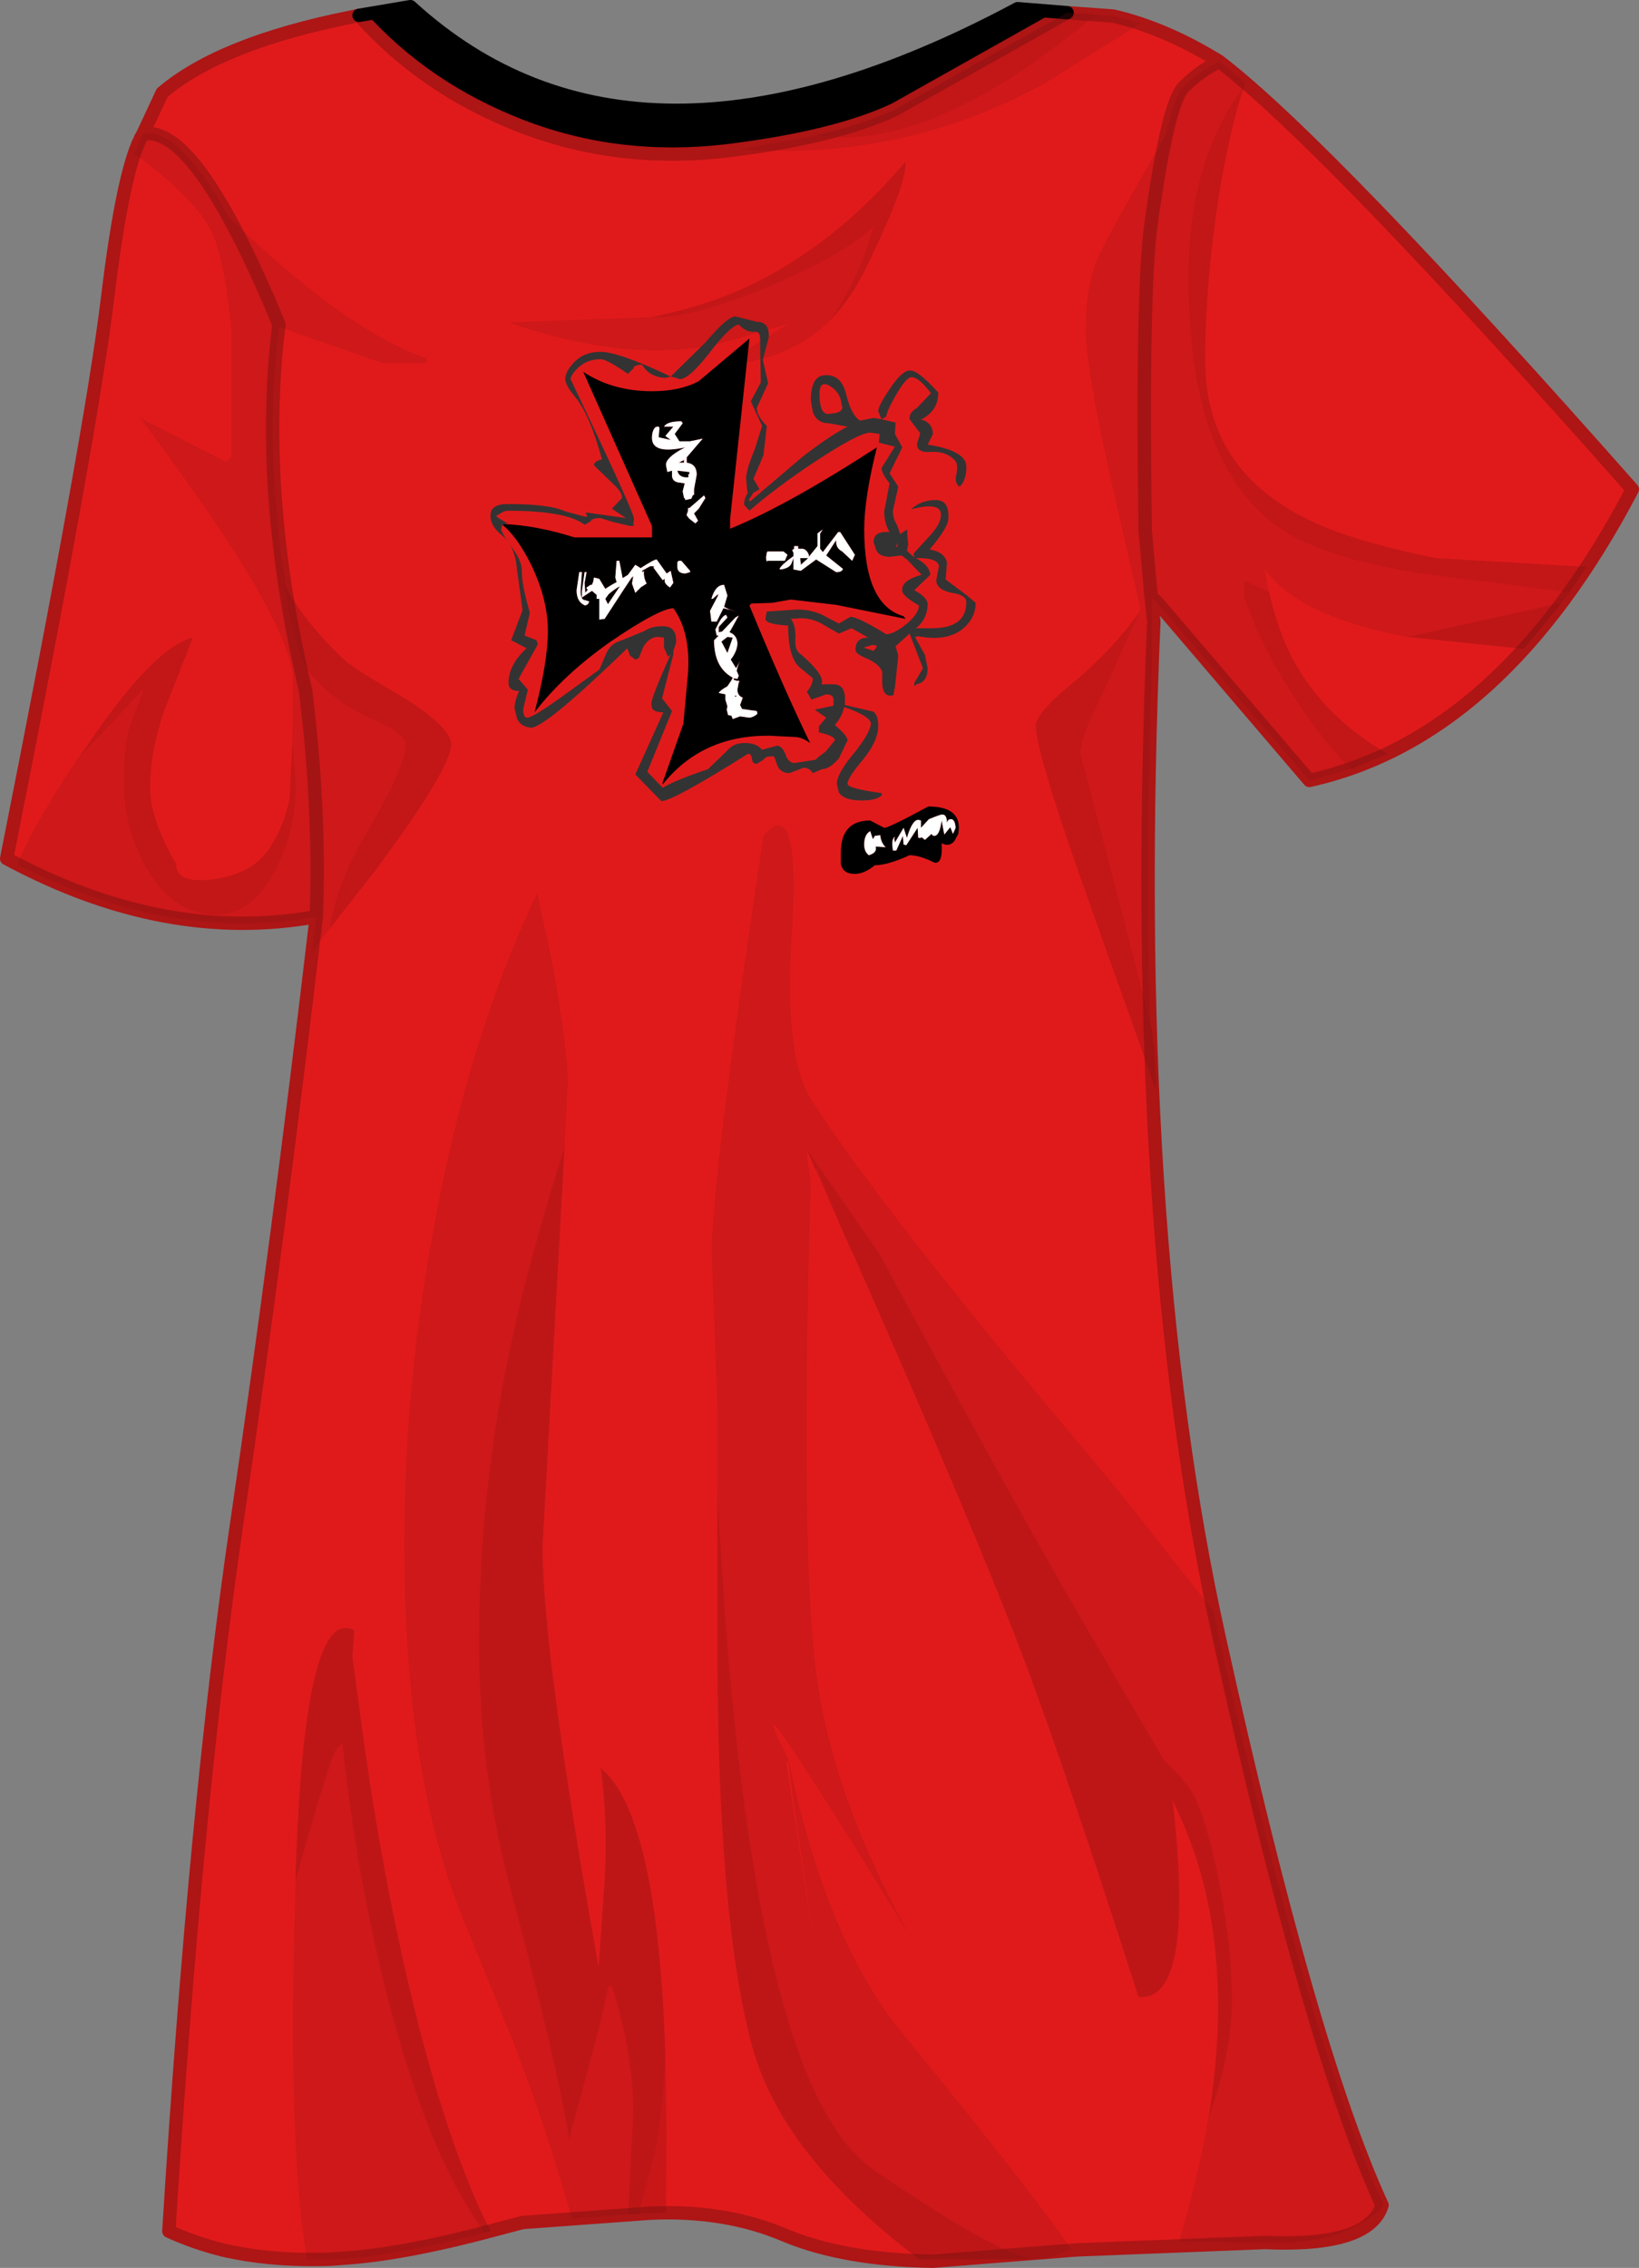
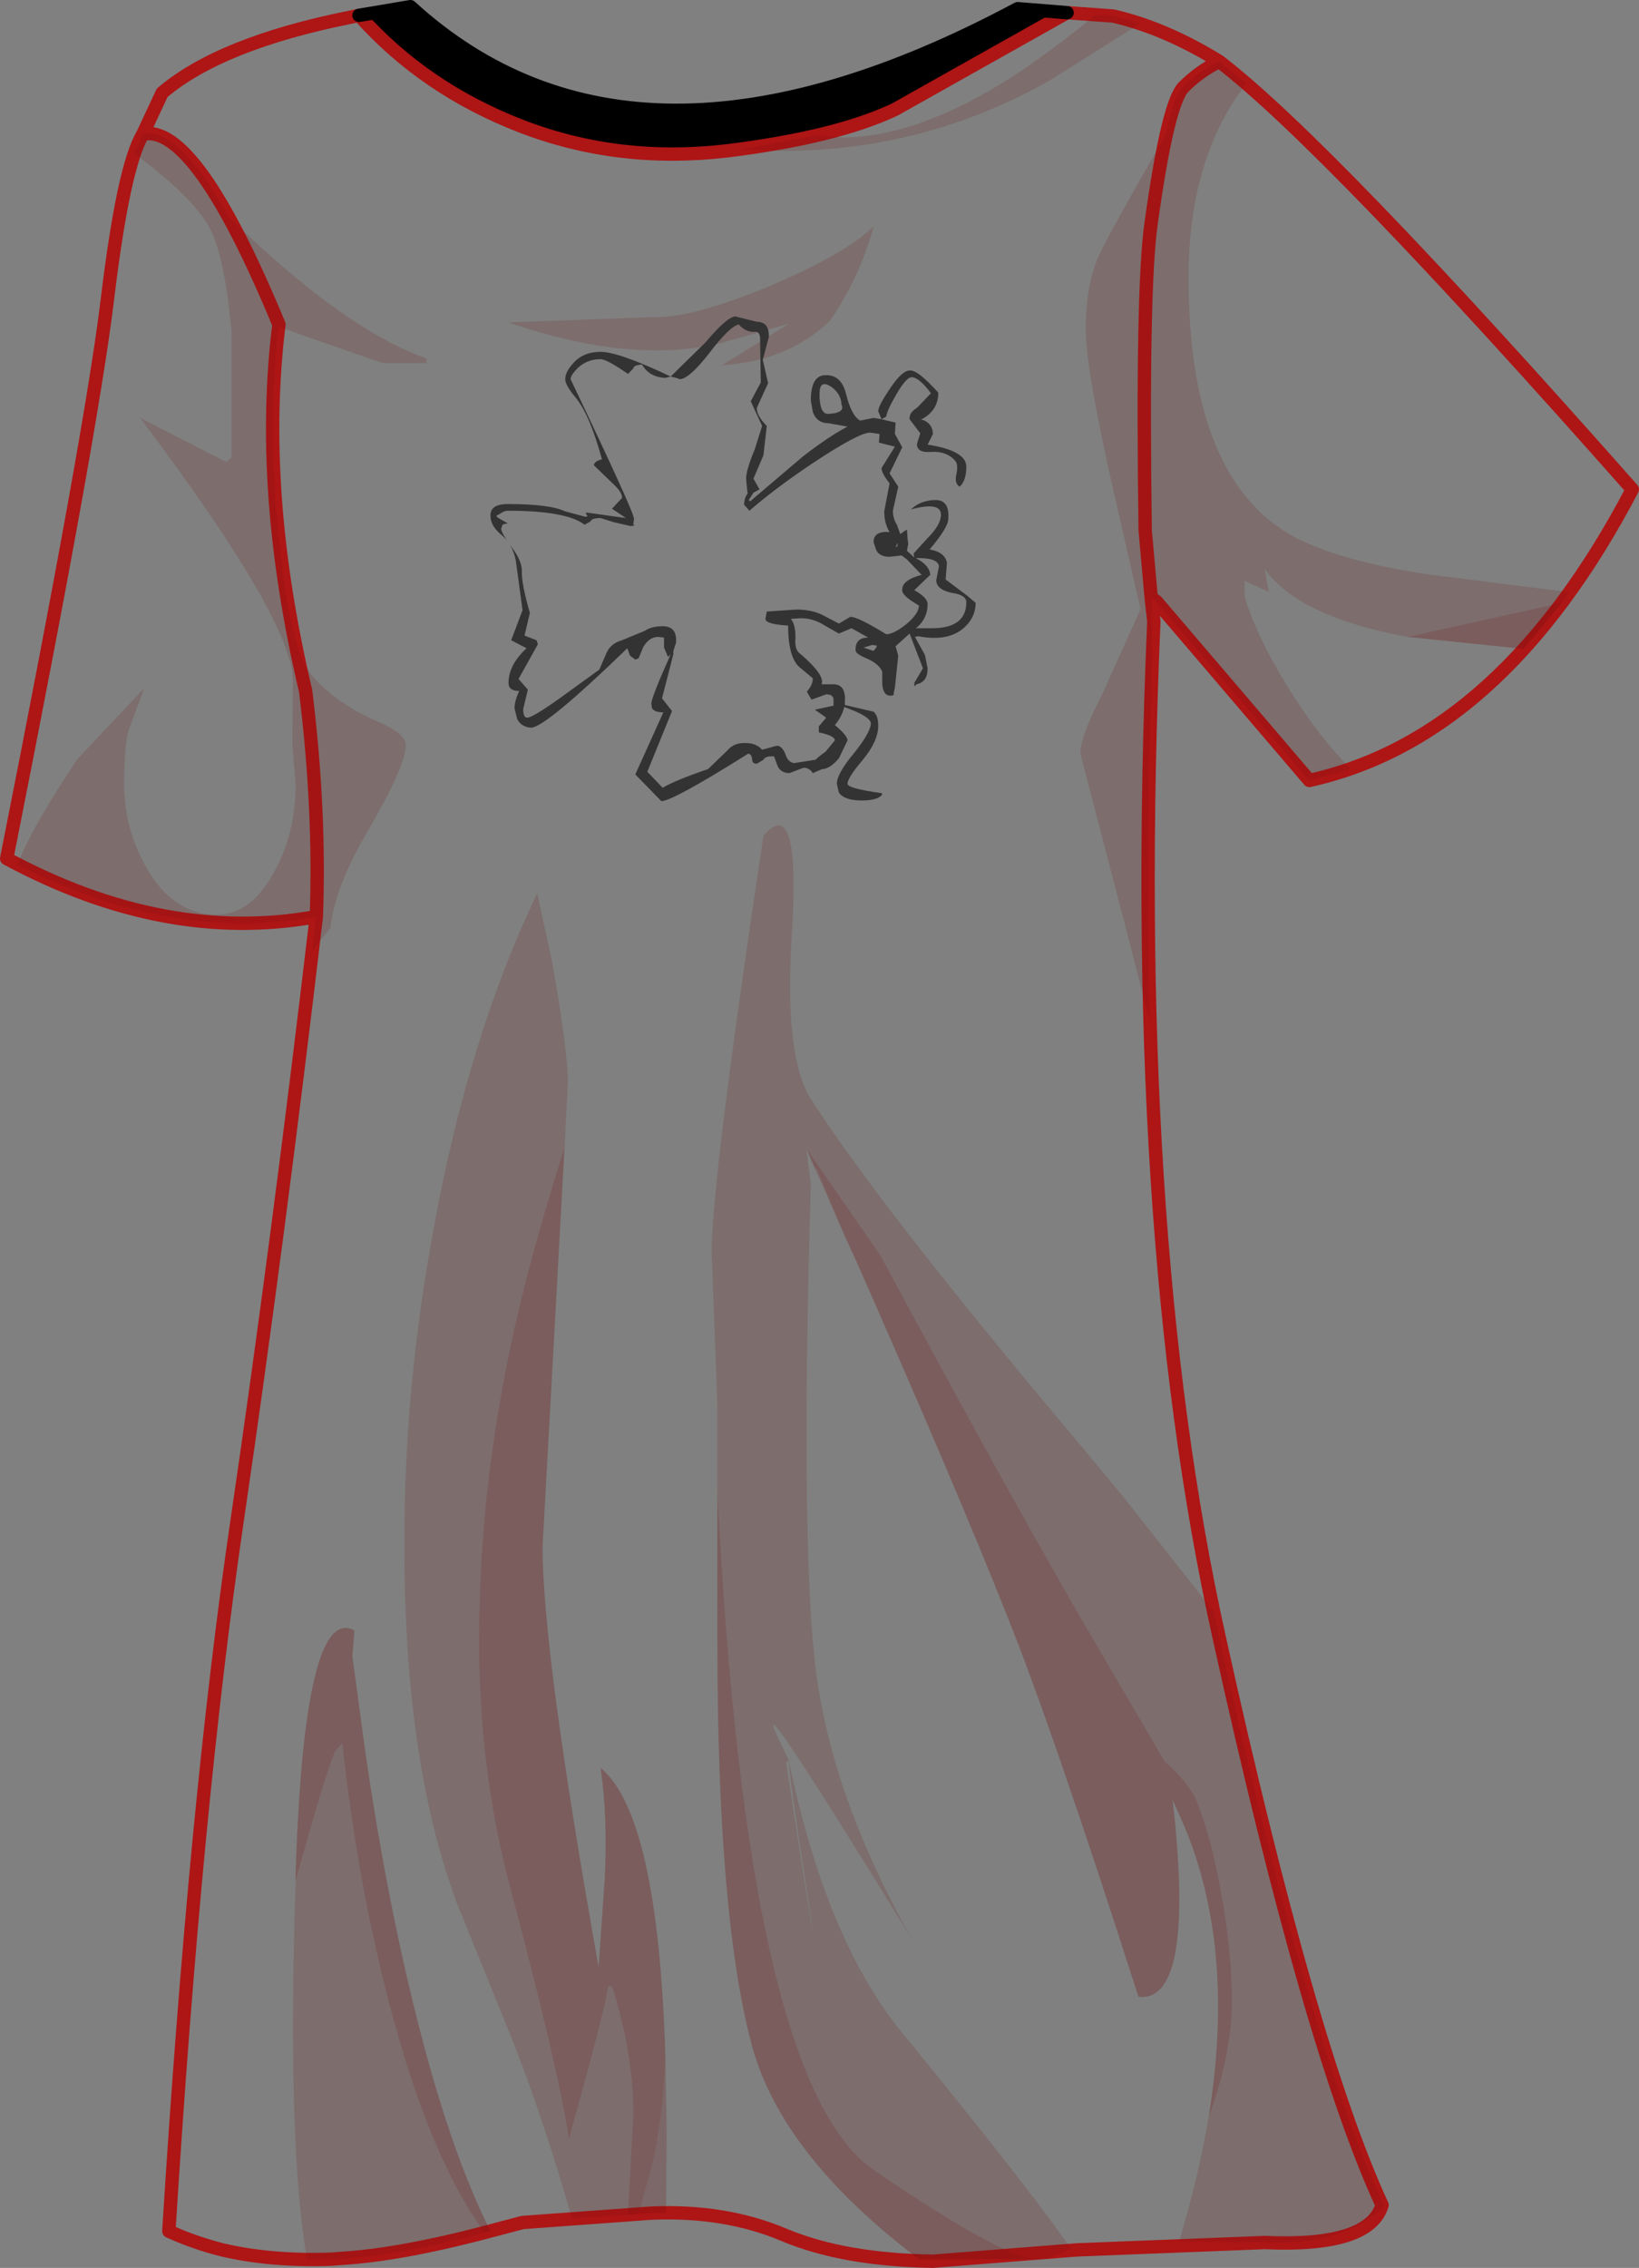
<svg xmlns="http://www.w3.org/2000/svg" height="169.85px" width="122.8px">
  <rect width="100%" height="100%" fill="#808080" stroke="none" />
  <g transform="matrix(1.0, 0.0, 0.0, 1.0, 0.5, 0.5)">
-     <path d="M90.85 4.1 Q98.95 10.3 121.8 36.15 112.05 54.75 97.6 57.95 L86.15 44.55 85.75 44.25 85.3 39.2 Q85.05 21.05 85.75 16.2 87.0 7.15 88.2 6.0 89.35 4.85 90.85 4.1 89.35 4.85 88.2 6.0 87.0 7.15 85.75 16.2 85.05 21.05 85.3 39.2 L85.75 44.25 86.15 44.55 85.95 46.05 Q84.0 91.3 90.85 122.15 97.65 152.95 103.05 164.65 102.1 167.8 94.25 167.45 L80.2 168.0 69.4 168.85 Q62.75 168.75 58.3 166.9 53.85 165.0 48.25 165.25 L38.65 165.95 36.95 166.4 Q30.15 168.25 25.6 168.6 L24.25 168.7 Q19.8 168.85 16.15 168.0 14.0 167.45 12.15 166.6 14.15 134.6 17.25 113.5 20.35 92.4 23.2 68.15 11.9 70.2 0.0 63.8 6.35 31.85 7.55 21.9 8.75 11.95 10.2 9.55 L11.65 6.45 Q16.0 2.75 25.7 0.8 L26.4 0.65 Q31.3 6.15 38.55 8.95 45.8 11.75 53.95 10.8 62.1 9.8 66.55 7.7 L79.45 0.45 82.9 0.7 Q86.8 1.6 90.85 4.1 M85.95 46.05 L85.75 44.25 85.95 46.05 M23.2 68.15 Q23.5 60.2 22.4 51.25 18.85 36.25 20.4 23.8 14.15 8.7 10.2 9.55 14.15 8.7 20.4 23.8 18.85 36.25 22.4 51.25 23.5 60.2 23.2 68.15" fill="#e01a1b" fill-rule="evenodd" stroke="none" />
    <path d="M26.4 0.65 L30.25 0.0 Q47.15 15.45 75.75 0.15 L79.45 0.45 66.55 7.7 Q62.1 9.8 53.95 10.8 45.8 11.75 38.55 8.95 31.3 6.15 26.4 0.65" fill="#000000" fill-rule="evenodd" stroke="none" />
    <path d="M86.15 44.55 L97.6 57.95 Q112.05 54.75 121.8 36.15 98.95 10.3 90.85 4.1 89.35 4.85 88.2 6.0 87.0 7.15 85.75 16.2 85.05 21.05 85.3 39.2 L85.75 44.25 86.15 44.55 M85.95 46.05 Q84.0 91.3 90.85 122.15 97.65 152.95 103.05 164.65 102.1 167.8 94.25 167.45 L80.2 168.0 69.4 168.85 Q62.75 168.75 58.3 166.9 53.85 165.0 48.25 165.25 L38.65 165.95 36.95 166.4 Q30.15 168.25 25.6 168.6 L24.25 168.7 Q19.8 168.85 16.15 168.0 14.0 167.45 12.15 166.6 14.15 134.6 17.25 113.5 20.35 92.4 23.2 68.15 11.9 70.2 0.0 63.8 6.35 31.85 7.55 21.9 8.75 11.95 10.2 9.55 L11.65 6.45 Q16.0 2.75 25.7 0.8 L26.4 0.65 Q31.3 6.15 38.55 8.95 45.8 11.75 53.95 10.8 62.1 9.8 66.55 7.7 L79.45 0.45 82.9 0.7 Q86.8 1.6 90.85 4.1 M85.75 44.25 L85.95 46.05 M10.2 9.55 Q14.15 8.7 20.4 23.8 18.85 36.25 22.4 51.25 23.5 60.2 23.2 68.15" fill="none" stroke="#ae1515" stroke-linecap="round" stroke-linejoin="round" stroke-width="1.0" />
    <path d="M26.4 0.65 L30.25 0.0 Q47.15 15.45 75.75 0.15 L79.45 0.45" fill="none" stroke="#000000" stroke-linecap="round" stroke-linejoin="round" stroke-width="1.0" />
    <path d="M116.5 44.65 L113.65 48.1 104.95 47.2 116.5 44.65 M90.05 158.1 Q92.2 144.9 87.85 135.4 L87.35 134.3 87.5 135.6 Q88.9 149.5 84.8 149.05 78.3 128.8 74.95 120.5 71.15 110.9 63.5 93.6 L62.85 92.2 60.7 87.1 60.65 87.0 60.6 87.1 59.9 85.5 65.45 93.5 Q76.05 113.2 81.75 122.85 L86.75 131.4 Q88.55 133.0 89.15 134.35 L89.2 134.35 89.15 134.4 Q90.0 136.35 90.7 139.75 91.8 145.0 91.8 149.35 91.8 153.3 90.05 158.1 M77.1 168.7 L68.35 168.7 Q58.1 160.95 55.85 152.75 53.25 143.15 53.25 122.5 L53.25 111.15 Q55.45 155.45 64.95 162.0 74.45 168.5 77.1 168.7 M46.55 165.35 L46.95 157.8 Q46.95 153.25 45.35 148.25 L45.05 148.25 Q45.05 149.2 42.1 159.8 L42.1 159.5 Q41.25 154.1 37.75 140.95 35.35 132.0 35.4 122.15 35.4 109.95 38.45 97.25 39.5 92.75 41.8 85.4 L40.15 115.35 Q40.15 123.2 44.25 146.25 L44.35 146.8 44.8 140.35 Q45.05 135.7 44.5 131.9 48.8 135.45 49.35 153.45 49.2 158.0 48.35 161.7 L47.35 165.3 46.55 165.35 M35.8 166.7 Q31.6 160.95 28.6 149.3 26.25 140.25 25.15 130.05 L24.6 130.65 Q23.8 132.6 21.65 140.35 L21.65 139.75 Q22.3 119.6 26.05 121.6 L25.9 123.55 26.85 130.55 Q28.05 138.9 29.7 146.3 32.65 159.5 36.25 166.6 L35.8 166.7" fill="#720e0e" fill-opacity="0.302" fill-rule="evenodd" stroke="none" />
    <path d="M49.35 153.45 L49.45 159.2 49.4 165.2 48.25 165.25 47.35 165.3 48.35 161.7 Q49.2 158.0 49.35 153.45" fill="#720e0e" fill-opacity="0.2" fill-rule="evenodd" stroke="none" />
    <path d="M84.85 45.35 L84.95 45.1 83.05 36.8 Q80.85 27.2 80.85 24.2 80.85 20.6 81.95 18.4 82.75 16.7 86.85 9.6 87.5 6.6 88.15 6.0 89.35 4.85 90.85 4.1 L92.8 5.7 92.7 6.0 Q88.55 11.5 88.55 20.3 88.55 35.4 96.45 39.7 99.85 41.5 106.35 42.5 L117.1 43.85 116.95 44.05 116.5 44.65 104.95 47.2 Q96.8 45.7 94.25 42.1 L94.55 43.75 94.6 43.85 92.75 43.0 92.75 44.2 Q93.8 47.6 96.5 51.75 98.45 54.8 100.7 57.1 L97.6 57.95 86.1 44.55 85.8 44.3 85.8 49.2 Q85.3 63.3 85.65 76.0 L84.15 70.15 80.45 55.95 Q80.4 54.75 82.15 51.35 L84.85 45.35 M62.85 92.2 L62.2 90.75 60.6 87.1 60.65 87.0 60.7 87.1 62.85 92.2 M59.9 85.5 L59.9 85.45 60.25 88.15 Q59.5 113.5 60.5 123.5 61.5 133.5 67.8 144.7 53.95 122.15 58.6 131.3 L58.6 131.35 58.8 132.3 Q61.6 145.05 67.1 151.75 76.95 163.8 79.75 167.95 L77.8 168.7 77.1 168.7 Q74.45 168.5 64.95 162.0 55.45 155.45 53.25 111.15 L53.25 104.8 52.85 94.0 Q52.75 93.05 52.95 90.7 53.5 83.35 56.7 62.1 59.45 58.85 58.85 69.05 58.2 78.6 60.25 81.8 65.5 90.0 80.55 107.85 L83.7 111.65 90.4 120.15 90.85 122.15 Q97.65 152.95 103.2 164.7 100.15 167.7 94.25 167.45 L87.85 167.35 Q89.3 162.5 90.05 158.1 91.8 153.3 91.8 149.35 91.8 145.0 90.7 139.75 90.0 136.35 89.15 134.4 L89.2 134.35 89.15 134.35 Q88.55 133.0 86.75 131.4 L81.75 122.85 Q76.05 113.2 65.45 93.5 L59.9 85.5 M60.65 9.65 L62.65 9.8 Q68.5 9.75 75.8 4.95 78.7 3.0 81.6 0.6 L82.9 0.7 84.95 1.25 78.1 5.55 Q68.9 10.75 58.3 10.8 L54.95 10.7 60.65 9.65 M48.3 23.25 L48.7 23.25 Q51.6 23.25 57.35 20.85 62.9 18.45 64.9 16.5 L64.95 16.5 Q63.85 20.4 61.7 23.5 58.55 26.55 53.6 26.85 L58.6 23.75 53.5 25.2 Q46.75 26.8 37.6 23.65 L48.3 23.25 M21.4 55.05 L21.45 50.5 Q21.45 46.0 10.0 30.8 L16.45 34.1 16.85 33.75 16.85 24.25 16.55 21.65 Q16.0 18.0 15.2 16.55 13.8 14.1 9.55 11.0 L10.2 9.55 Q11.95 9.15 14.15 11.95 15.35 13.4 16.65 15.8 L18.0 17.05 Q25.7 24.3 31.45 26.35 L31.45 26.7 28.2 26.7 22.0 24.55 20.4 23.95 Q20.15 25.8 20.05 27.7 19.65 34.4 20.65 41.8 20.6 42.55 21.2 45.5 21.85 48.85 22.8 50.0 24.55 52.1 27.6 53.45 29.9 54.4 29.9 55.3 29.9 56.85 27.05 61.75 24.6 65.9 24.25 69.0 23.5 69.9 22.9 70.75 L23.2 68.15 Q14.85 69.65 6.25 66.6 3.55 65.65 0.8 64.25 1.95 61.35 5.3 56.35 L10.3 51.05 9.15 54.15 Q8.8 55.35 8.8 58.2 8.8 61.55 10.45 64.45 12.45 68.0 15.75 68.0 18.3 68.0 20.05 64.8 21.65 61.85 21.65 58.3 L21.4 55.05 M46.55 165.35 L42.35 165.65 Q40.4 158.75 38.0 152.55 L33.8 142.2 Q29.8 131.65 29.8 115.35 29.75 103.45 32.05 91.2 34.65 77.05 39.75 66.4 L40.85 71.45 Q42.0 77.9 42.05 80.45 L41.8 85.4 Q39.5 92.75 38.45 97.25 35.4 109.95 35.4 122.15 35.35 132.0 37.75 140.95 41.25 154.1 42.1 159.5 L42.1 159.8 Q45.05 149.2 45.05 148.25 L45.35 148.25 Q46.95 153.25 46.95 157.8 L46.55 165.35 M58.6 131.35 L58.4 131.5 Q61.25 150.05 60.0 141.45 58.55 132.0 58.6 131.35 M21.65 140.35 Q23.8 132.6 24.6 130.65 L25.15 130.05 Q26.25 140.25 28.6 149.3 31.6 160.95 35.8 166.7 29.75 168.3 25.55 168.65 L24.2 168.7 22.5 168.7 Q21.0 160.05 21.65 140.35" fill="#720e0e" fill-opacity="0.161" fill-rule="evenodd" stroke="none" />
-     <path d="M92.7 6.0 Q91.6 9.4 90.85 14.0 89.8 20.7 89.8 26.4 89.75 35.25 98.7 38.95 101.85 40.25 107.1 41.3 L118.35 41.95 117.1 43.85 106.35 42.5 Q99.85 41.5 96.45 39.7 88.55 35.4 88.55 20.3 88.55 11.5 92.7 6.0 M94.6 43.85 Q95.1 46.2 96.05 48.25 98.35 53.0 103.45 55.95 L100.7 57.1 Q98.45 54.8 96.5 51.75 93.8 47.6 92.75 44.2 L92.75 43.0 94.6 43.85 M85.65 76.0 Q86.05 77.5 86.1 81.1 L85.8 80.25 81.4 67.9 Q77.1 55.9 77.1 53.85 77.1 52.9 80.05 50.5 83.0 48.0 84.85 45.35 L82.15 51.35 Q80.4 54.75 80.45 55.95 L84.15 70.15 85.65 76.0 M81.6 0.6 Q78.7 3.0 75.8 4.95 68.5 9.75 62.65 9.8 L60.65 9.65 Q64.1 8.85 66.55 7.7 L79.45 0.45 81.6 0.6 M61.7 23.5 Q63.85 20.4 64.95 16.5 L64.9 16.5 Q62.9 18.45 57.35 20.85 51.6 23.25 48.7 23.25 L48.3 23.25 Q51.35 22.65 54.15 21.55 61.45 18.55 67.35 11.6 67.5 13.25 64.25 19.85 63.15 22.0 61.7 23.5 M21.4 55.05 L21.65 58.3 Q21.65 61.85 20.05 64.8 18.3 68.0 15.75 68.0 12.45 68.0 10.45 64.45 8.8 61.55 8.8 58.2 8.8 55.35 9.15 54.15 L10.3 51.05 5.3 56.35 5.85 55.6 Q11.0 47.95 13.95 47.25 L12.15 51.85 Q10.75 55.3 10.75 58.55 10.75 60.6 12.35 63.6 L12.7 64.2 Q12.65 65.7 15.5 65.35 18.25 64.95 19.5 63.3 20.75 61.55 21.2 59.3 L21.4 55.05 M24.25 69.0 Q24.6 65.9 27.05 61.75 29.9 56.85 29.9 55.3 29.9 54.4 27.6 53.45 24.55 52.1 22.8 50.0 21.85 48.85 21.2 45.5 20.6 42.55 20.65 41.8 L20.9 43.45 Q22.5 46.35 25.45 49.05 26.15 49.65 29.9 51.85 33.3 54.0 33.3 55.25 33.3 57.05 27.65 64.65 L24.25 69.0" fill="#720e0e" fill-opacity="0.259" fill-rule="evenodd" stroke="none" />
-     <path d="M37.25 38.75 Q39.7 38.85 42.55 39.75 L48.35 39.75 48.35 38.9 43.2 27.35 Q45.4 28.8 48.35 28.8 50.45 28.8 51.85 28.05 L55.65 24.85 54.2 38.4 54.2 39.1 Q58.5 37.35 65.2 33.0 64.25 36.8 64.25 39.15 64.25 44.8 67.2 45.65 L67.35 45.85 62.15 44.8 58.75 44.4 57.35 44.65 55.8 44.7 55.65 44.85 Q58.25 51.15 60.2 55.15 59.65 54.75 59.15 54.7 L57.15 54.6 Q52.1 54.55 49.15 58.25 L49.15 58.1 50.7 53.7 51.05 49.9 Q51.25 46.85 49.95 45.05 48.85 45.1 45.25 47.55 41.7 50.05 39.55 52.85 40.55 49.05 40.55 46.75 40.55 44.4 39.3 41.8 38.25 39.7 37.15 38.8 L37.25 38.75 M62.45 39.35 L62.3 39.35 61.15 40.85 60.95 40.6 60.95 39.45 61.15 39.15 60.75 39.45 60.75 40.4 60.1 41.2 60.1 41.05 Q59.9 40.55 59.5 40.6 L59.3 40.6 59.3 40.4 59.0 40.4 59.0 40.6 58.85 40.7 58.95 40.9 58.95 41.15 Q58.1 41.75 57.9 42.1 L58.0 42.15 Q58.65 42.05 58.8 41.7 L58.95 41.3 58.95 41.75 58.95 42.15 59.5 42.25 60.65 41.4 62.15 42.35 Q62.6 42.35 62.65 42.1 L61.4 41.1 62.15 39.95 Q62.1 40.55 62.6 40.8 L63.35 41.5 63.55 41.05 62.45 39.35 M70.9 61.95 L71.1 61.5 Q71.05 60.85 70.75 60.85 70.5 60.85 70.45 61.15 70.45 60.5 70.1 60.5 69.95 60.5 69.1 60.85 L68.5 61.5 68.5 60.95 68.3 60.9 Q67.85 60.9 67.45 62.25 L67.2 61.5 66.55 62.6 66.5 62.3 66.55 62.2 66.5 62.2 Q66.35 62.35 66.35 62.75 L66.4 63.2 66.65 63.2 67.15 62.1 67.15 62.15 67.2 62.75 67.4 62.8 68.25 61.5 68.3 62.25 68.5 62.25 68.55 62.2 68.8 62.4 69.3 61.95 Q69.35 62.1 69.5 62.1 69.9 62.1 70.05 60.95 L70.25 62.0 70.7 61.45 70.9 61.95 M54.7 51.6 L54.6 51.7 54.55 51.6 54.7 51.6 M54.0 47.2 L54.4 47.25 54.0 48.4 53.55 47.55 54.0 47.2 M54.85 45.6 L54.6 45.75 53.6 46.8 53.35 46.85 53.35 46.45 54.0 45.75 53.9 45.55 Q53.65 45.6 53.35 46.15 L53.1 46.65 53.2 47.1 53.35 47.1 53.0 47.45 Q53.0 49.5 54.4 50.25 L54.3 50.45 54.0 50.9 Q53.45 51.2 53.35 51.4 L53.85 51.5 53.85 51.9 54.0 52.4 53.95 52.65 54.05 53.05 54.3 53.1 54.4 53.35 54.95 53.15 55.65 53.25 Q56.0 53.2 56.25 52.95 L56.2 52.75 55.1 52.6 54.95 52.3 55.15 51.75 Q54.75 51.6 54.75 51.15 L54.85 50.6 54.95 50.55 54.85 50.55 54.85 50.45 54.75 50.5 54.45 50.4 54.5 50.3 54.75 50.35 54.85 50.1 54.7 49.75 Q54.75 49.4 54.95 49.0 L54.65 49.55 54.25 48.9 Q54.75 48.25 54.75 47.65 54.7 47.05 54.15 46.85 L54.3 46.6 54.85 45.6 M52.8 44.35 L52.9 44.35 53.3 44.0 53.3 44.1 52.7 45.25 52.8 46.05 53.2 46.05 53.7 45.05 54.7 45.3 54.15 45.15 53.75 44.95 54.0 44.1 53.75 43.3 Q53.1 43.3 52.8 44.35 M58.5 41.05 L58.2 40.8 57.0 40.8 56.95 40.9 56.9 41.2 Q56.9 41.65 57.0 41.5 L58.3 41.5 58.5 41.05 M59.5 41.8 L59.5 41.7 59.45 41.3 59.75 41.3 60.05 41.3 59.5 41.8 M43.65 44.55 L43.35 44.45 Q43.0 44.45 43.0 43.75 L43.1 42.35 42.9 42.35 42.7 43.7 Q42.7 44.6 43.35 44.85 L43.55 44.75 43.65 44.55 M44.85 44.35 L45.1 44.0 Q45.5 43.65 45.95 43.4 L45.05 44.75 44.85 44.35 M51.2 42.35 L51.2 42.25 50.55 41.5 50.35 41.5 50.25 41.6 50.25 41.85 Q50.2 42.45 50.85 42.45 L51.2 42.35 M48.25 41.9 Q48.65 41.9 48.45 42.0 L49.15 42.95 49.3 42.85 49.3 42.95 Q49.25 43.2 49.7 43.5 L49.95 43.15 49.75 42.25 49.45 42.45 48.7 41.4 Q48.5 41.4 47.5 42.05 L47.1 41.8 46.55 42.55 46.15 42.8 45.9 41.5 45.7 41.5 45.6 42.75 45.7 43.1 Q45.3 43.3 44.85 43.6 L44.4 42.85 44.0 42.75 43.95 43.05 43.85 43.3 43.75 43.3 43.45 43.5 43.45 43.6 43.55 43.65 43.35 43.9 43.3 43.15 43.45 42.35 43.3 42.35 43.1 43.75 43.1 44.25 43.85 43.75 44.2 44.05 44.2 44.35 44.4 44.35 44.4 44.65 44.4 45.9 44.8 45.85 46.2 43.7 46.8 42.8 46.95 42.65 46.85 43.2 47.1 43.9 47.55 43.45 47.65 43.4 47.95 43.2 Q47.7 42.75 47.75 42.25 L47.65 42.35 47.6 42.25 Q48.2 41.9 48.25 41.9 M52.35 36.8 L52.25 36.6 51.15 37.55 51.05 37.55 51.05 37.75 50.95 38.05 50.95 38.1 51.15 38.35 51.6 38.7 51.8 38.5 51.5 37.95 51.85 37.6 52.35 36.8 M51.15 34.85 L51.15 35.0 51.05 35.05 51.1 35.15 51.05 35.25 50.85 35.25 Q50.35 35.2 50.25 34.75 L51.15 34.85 M50.35 34.15 L50.55 34.05 50.65 34.0 50.7 34.0 50.75 33.9 50.75 34.0 50.75 34.15 50.35 34.15 M50.65 31.2 L50.55 31.05 Q49.5 31.05 49.25 31.45 L49.95 31.45 49.35 32.15 49.75 32.45 48.85 32.25 48.9 31.65 Q48.95 31.35 48.6 31.5 48.35 31.75 48.35 32.3 48.35 33.55 50.85 33.0 L50.65 33.1 Q49.35 33.8 49.4 34.35 L49.5 34.85 49.85 34.75 49.85 35.0 Q49.8 35.6 50.45 35.65 L50.8 35.7 50.65 36.3 50.75 36.8 50.8 36.8 50.85 36.95 51.3 36.85 51.4 36.6 51.5 36.55 51.5 36.15 51.7 35.05 Q51.7 34.25 50.95 34.15 L50.95 33.85 50.95 33.75 52.15 32.35 51.2 32.55 50.4 32.55 50.05 32.0 50.65 31.2 M70.05 62.65 Q70.15 64.25 69.5 64.1 68.4 63.55 67.65 63.55 66.0 64.3 65.05 64.3 64.25 64.95 63.55 64.95 62.65 64.95 62.5 64.2 L62.5 63.35 Q62.5 60.95 64.7 60.95 L65.75 61.5 Q66.1 61.5 69.05 59.9 71.65 59.9 71.3 61.95 L71.0 62.5 Q70.6 62.95 70.05 62.65 M65.45 62.05 L65.05 62.1 64.9 62.35 64.7 61.75 Q64.25 62.0 64.25 62.75 64.25 63.3 64.6 63.55 65.25 63.35 65.1 62.9 L65.85 62.95 Q65.5 62.6 65.45 62.05" fill="#000000" fill-rule="evenodd" stroke="none" />
-     <path d="M62.45 39.35 L63.55 41.05 63.35 41.5 62.6 40.8 Q62.1 40.55 62.15 39.95 L61.4 41.1 62.65 42.1 Q62.6 42.35 62.15 42.35 L60.65 41.4 59.5 42.25 58.95 42.15 58.95 41.75 58.95 41.3 58.8 41.7 Q58.65 42.05 58.0 42.15 L57.9 42.1 Q58.1 41.75 58.95 41.15 L58.95 40.9 58.85 40.7 59.0 40.6 59.0 40.4 59.3 40.4 59.3 40.6 59.5 40.6 Q59.9 40.55 60.1 41.05 L60.1 41.2 60.75 40.4 60.75 39.45 61.15 39.15 60.95 39.45 60.95 40.6 61.15 40.85 62.3 39.35 62.45 39.35 M50.65 31.2 L50.05 32.0 50.4 32.55 51.2 32.55 52.15 32.35 50.95 33.75 50.95 33.85 50.95 34.15 Q51.7 34.25 51.7 35.05 L51.5 36.15 51.5 36.55 51.4 36.6 51.3 36.85 50.85 36.95 50.8 36.8 50.75 36.8 50.65 36.3 50.8 35.7 50.45 35.65 Q49.8 35.6 49.85 35.0 L49.85 34.75 49.5 34.85 49.4 34.35 Q49.35 33.8 50.65 33.1 L50.85 33.0 Q48.35 33.55 48.35 32.3 48.35 31.75 48.6 31.5 48.95 31.35 48.9 31.65 L48.85 32.25 49.75 32.45 49.35 32.15 49.95 31.45 49.25 31.45 Q49.5 31.05 50.55 31.05 L50.65 31.2 M50.35 34.15 L50.75 34.15 50.75 34.0 50.75 33.9 50.7 34.0 50.65 34.0 50.55 34.05 50.35 34.15 M51.15 34.85 L50.25 34.75 Q50.35 35.2 50.85 35.25 L51.05 35.25 51.1 35.15 51.05 35.05 51.15 35.0 51.15 34.85 M52.35 36.8 L51.85 37.6 51.5 37.95 51.8 38.5 51.6 38.7 51.15 38.35 50.95 38.1 50.95 38.05 51.05 37.75 51.05 37.55 51.15 37.55 52.25 36.6 52.35 36.8 M48.25 41.9 Q48.2 41.9 47.6 42.25 L47.65 42.35 47.75 42.25 Q47.7 42.75 47.95 43.2 L47.65 43.4 47.55 43.45 47.1 43.9 46.85 43.2 46.95 42.65 46.8 42.8 46.2 43.7 44.8 45.85 44.4 45.9 44.4 44.65 44.4 44.35 44.2 44.35 44.2 44.05 43.85 43.75 43.1 44.25 43.1 43.75 43.3 42.35 43.45 42.35 43.3 43.15 43.35 43.9 43.55 43.65 43.45 43.6 43.45 43.5 43.75 43.3 43.85 43.3 43.95 43.05 44.0 42.75 44.4 42.85 44.85 43.6 Q45.3 43.3 45.7 43.1 L45.6 42.75 45.7 41.5 45.9 41.5 46.15 42.8 46.55 42.55 47.1 41.8 47.5 42.05 Q48.5 41.4 48.7 41.4 L49.45 42.45 49.75 42.25 49.95 43.15 49.7 43.5 Q49.25 43.2 49.3 42.95 L49.3 42.85 49.15 42.95 48.45 42.0 Q48.65 41.9 48.25 41.9 M51.2 42.35 L50.85 42.45 Q50.2 42.45 50.25 41.85 L50.25 41.6 50.35 41.5 50.55 41.5 51.2 42.25 51.2 42.35 M44.85 44.35 L45.05 44.75 45.95 43.4 Q45.5 43.65 45.1 44.0 L44.85 44.35 M43.65 44.55 L43.55 44.75 43.35 44.85 Q42.7 44.6 42.7 43.7 L42.9 42.35 43.1 42.35 43.0 43.75 Q43.0 44.45 43.35 44.45 L43.65 44.55 M59.5 41.8 L60.05 41.3 59.75 41.3 59.45 41.3 59.5 41.7 59.5 41.8 M58.5 41.05 L58.3 41.5 57.0 41.5 Q56.9 41.65 56.9 41.2 L56.95 40.9 57.0 40.8 58.2 40.8 58.5 41.05 M52.8 44.35 Q53.1 43.3 53.75 43.3 L54.0 44.1 53.75 44.95 54.15 45.15 54.7 45.3 53.7 45.05 53.2 46.05 52.8 46.05 52.7 45.25 53.3 44.1 53.3 44.0 52.9 44.35 52.8 44.35 M54.85 45.6 L54.3 46.6 54.15 46.85 Q54.7 47.05 54.75 47.65 54.75 48.25 54.25 48.9 L54.65 49.55 54.95 49.0 Q54.75 49.4 54.7 49.75 L54.85 50.1 54.75 50.35 54.5 50.3 54.45 50.4 54.75 50.5 54.85 50.45 54.85 50.55 54.95 50.55 54.85 50.6 54.75 51.15 Q54.75 51.6 55.15 51.75 L54.95 52.3 55.1 52.6 56.2 52.75 56.25 52.95 Q56.0 53.2 55.65 53.25 L54.95 53.15 54.4 53.35 54.3 53.1 54.05 53.05 53.95 52.65 54.0 52.4 53.85 51.9 53.85 51.5 53.35 51.4 Q53.45 51.2 54.0 50.9 L54.3 50.45 54.4 50.25 Q53.0 49.5 53.0 47.45 L53.35 47.1 53.2 47.1 53.1 46.65 53.35 46.15 Q53.65 45.6 53.9 45.55 L54.0 45.75 53.35 46.45 53.35 46.85 53.6 46.8 54.6 45.75 54.85 45.6 M54.0 47.2 L53.55 47.55 54.0 48.4 54.4 47.25 54.0 47.2 M54.7 51.6 L54.55 51.6 54.6 51.7 54.7 51.6 M70.9 61.95 L70.7 61.45 70.25 62.0 70.05 60.95 Q69.9 62.1 69.5 62.1 69.35 62.1 69.3 61.95 L68.8 62.4 68.55 62.2 68.5 62.25 68.3 62.25 68.25 61.5 67.4 62.8 67.2 62.75 67.15 62.15 67.15 62.1 66.65 63.2 66.4 63.2 66.35 62.75 Q66.35 62.35 66.5 62.2 L66.55 62.2 66.5 62.3 66.55 62.6 67.2 61.5 67.45 62.25 Q67.85 60.9 68.3 60.9 L68.5 60.95 68.5 61.5 69.1 60.85 Q69.95 60.5 70.1 60.5 70.45 60.5 70.45 61.15 70.5 60.85 70.75 60.85 71.05 60.85 71.1 61.5 L70.9 61.95 M65.45 62.05 Q65.5 62.6 65.85 62.95 L65.1 62.9 Q65.25 63.35 64.6 63.55 64.25 63.3 64.25 62.75 64.25 62.0 64.7 61.75 L64.9 62.35 65.05 62.1 65.45 62.05" fill="#ffffff" fill-rule="evenodd" stroke="none" />
    <path d="M57.1 24.75 L56.65 26.45 57.05 28.2 56.2 30.05 Q56.2 30.65 56.95 31.4 L56.7 33.6 55.95 35.35 56.35 36.05 56.4 36.15 55.95 36.4 55.6 36.95 55.7 37.05 59.7 33.65 Q61.65 32.15 63.0 31.45 L61.6 31.2 Q60.7 31.2 60.4 30.35 L60.25 29.5 Q60.25 27.6 61.35 27.6 62.55 27.55 62.9 29.05 63.3 30.65 63.95 31.0 L64.95 30.8 65.55 30.9 65.3 30.3 Q65.3 29.9 66.15 28.65 67.1 27.2 67.7 27.25 68.25 27.2 69.8 28.9 69.8 30.25 68.55 30.9 L68.45 30.9 Q69.35 31.1 69.4 32.0 L69.0 32.8 Q71.9 33.25 71.9 34.45 71.9 35.5 71.4 35.95 71.0 35.7 71.15 35.05 71.3 34.35 71.1 34.05 70.45 33.25 69.15 33.35 68.2 33.4 68.2 32.75 L68.45 31.95 67.65 30.9 Q67.6 30.4 68.2 30.05 L69.25 28.95 Q68.35 27.75 67.8 27.75 67.4 27.75 66.65 29.05 65.95 30.25 65.9 30.7 L65.55 30.9 66.6 31.15 66.55 32.0 67.1 33.0 66.15 34.95 66.8 35.95 66.4 37.75 Q66.4 38.35 66.7 38.8 L66.95 39.5 67.45 39.15 67.5 39.85 67.55 40.25 67.45 40.75 68.0 41.25 67.95 40.95 69.0 39.8 Q70.0 38.8 70.0 38.05 70.0 37.05 67.75 37.65 68.5 36.95 69.6 36.95 70.65 36.95 70.55 38.35 70.55 39.0 69.15 40.65 70.3 40.85 70.45 41.65 L70.35 42.9 71.95 44.1 72.6 44.65 Q72.6 45.65 71.85 46.4 70.65 47.6 68.3 47.15 L68.05 47.2 68.8 48.55 69.0 49.55 Q69.0 50.6 68.15 50.75 68.0 51.05 68.0 50.65 L68.65 49.55 67.65 46.95 66.6 47.9 66.8 48.6 66.55 51.0 66.45 51.45 Q66.55 51.6 66.15 51.6 65.65 51.55 65.6 50.7 L65.6 49.8 Q65.35 49.2 64.4 48.8 63.55 48.45 63.6 48.15 63.6 47.25 64.55 47.25 L63.3 46.55 62.35 46.95 61.3 46.35 Q60.45 45.8 59.5 45.8 L58.75 45.85 Q59.1 46.25 59.1 47.25 59.0 48.2 59.5 48.5 61.35 50.1 61.05 50.75 L61.95 50.75 Q62.9 50.75 62.8 52.1 L62.8 52.3 64.95 52.8 Q65.3 53.1 65.3 53.85 65.3 55.0 64.15 56.4 63.0 57.75 63.0 58.2 63.0 58.55 65.55 58.9 L65.6 59.0 Q65.3 59.45 64.05 59.45 62.75 59.45 62.35 58.85 L62.2 58.2 Q62.2 57.45 63.45 55.95 64.7 54.4 64.75 53.7 64.75 53.15 62.75 52.45 62.6 53.15 62.05 53.8 63.0 54.6 63.0 54.95 L62.35 56.3 Q61.65 57.1 61.1 57.1 L60.4 57.4 Q60.15 57.0 59.7 57.0 L58.65 57.4 Q58.0 57.4 57.75 56.85 L57.5 56.15 Q56.85 56.1 56.7 56.4 L56.2 56.7 Q55.85 56.7 55.85 56.35 55.8 55.95 55.55 55.95 49.9 59.5 49.05 59.5 L47.1 57.5 49.2 52.85 Q48.55 52.85 48.35 52.55 L48.3 52.2 Q48.3 51.75 49.75 48.5 L49.55 48.7 49.25 48.0 49.25 47.25 48.8 47.2 Q48.15 47.2 47.7 47.95 L47.35 48.8 47.1 48.9 46.7 48.6 46.5 48.05 Q40.4 53.95 39.3 54.0 38.55 53.95 38.25 53.35 L38.05 52.55 Q38.05 52.0 38.4 51.25 37.6 51.25 37.6 50.65 37.6 49.3 38.95 48.05 L37.8 47.45 38.65 45.2 38.15 41.5 Q37.9 40.2 37.0 39.5 36.25 38.85 36.25 38.15 36.2 37.25 37.55 37.25 40.7 37.25 41.85 37.8 L43.35 38.2 Q43.6 38.2 43.45 38.05 43.3 37.85 43.55 37.9 L46.4 38.3 45.35 37.6 46.1 36.8 Q46.15 36.4 45.45 35.75 L44.0 34.35 Q44.0 34.05 44.6 33.9 43.7 30.6 42.65 29.3 41.85 28.35 41.85 27.9 41.85 27.35 42.45 26.7 43.2 25.85 44.5 25.85 45.85 25.85 49.75 27.7 L52.35 25.15 Q54.0 23.2 54.6 23.2 L56.2 23.6 Q57.15 23.6 57.1 24.75 M37.15 38.8 L37.05 39.1 Q37.05 39.4 37.85 40.5 38.6 41.5 38.6 42.25 38.55 43.15 39.2 45.4 L38.8 47.1 39.7 47.45 39.8 47.75 38.35 50.35 39.05 51.15 38.7 52.6 Q38.7 53.25 39.0 53.25 39.4 53.25 41.5 51.75 L44.4 49.65 44.9 48.5 Q45.2 47.7 46.1 47.45 L47.8 46.75 Q48.3 46.4 49.15 46.4 50.25 46.4 50.15 47.65 L49.95 48.25 49.95 48.5 49.1 51.8 49.85 52.75 48.0 57.3 49.15 58.5 Q50.05 57.95 52.55 57.1 L54.0 55.7 Q54.5 55.1 55.4 55.15 56.15 55.15 56.6 55.65 L57.7 55.35 Q58.1 55.35 58.35 56.0 58.55 56.6 59.0 56.65 L60.6 56.4 Q60.85 56.15 61.35 55.8 L62.05 54.95 Q62.05 54.6 60.85 54.35 L60.85 53.9 61.4 53.25 60.55 52.65 61.95 52.35 61.95 51.85 Q61.9 51.5 61.4 51.5 L60.3 51.9 59.95 51.3 Q60.4 50.8 60.4 50.3 L59.5 49.55 Q58.55 48.85 58.55 46.35 56.85 46.25 56.85 45.85 L56.95 45.3 59.2 45.15 Q60.4 45.15 61.3 45.65 L62.35 46.2 63.2 45.7 Q63.7 45.65 65.9 47.0 66.45 47.0 67.4 46.25 68.35 45.45 68.35 44.85 67.05 44.1 67.1 43.7 67.05 42.95 68.55 42.55 L67.45 41.4 67.05 41.1 66.15 41.2 Q65.4 41.2 65.15 40.7 L64.95 40.1 Q64.95 39.25 66.15 39.35 65.75 38.7 65.75 37.8 L66.15 35.7 Q65.55 34.95 65.55 34.55 L66.55 32.95 65.35 32.65 65.4 32.0 64.7 31.9 Q63.85 31.9 60.45 34.15 57.6 36.05 55.65 37.75 L55.25 37.3 Q55.25 36.8 55.55 36.4 L55.5 36.4 55.4 35.35 Q55.4 34.7 56.05 33.15 L56.6 31.4 55.75 29.55 56.5 28.15 56.45 24.9 Q56.45 24.3 56.05 24.35 55.4 24.4 54.85 23.8 54.15 23.95 52.6 26.0 51.15 27.85 50.45 27.9 L50.15 27.8 49.75 27.7 49.35 27.8 Q48.15 27.75 47.6 26.8 46.95 26.85 46.95 27.1 L46.55 27.5 Q44.95 26.4 44.5 26.4 43.5 26.4 42.8 27.05 42.25 27.6 42.25 27.9 47.0 37.85 47.0 38.35 L46.95 38.8 Q47.2 38.85 46.75 38.9 L45.45 38.6 44.5 38.3 Q43.8 38.3 43.75 38.55 L43.3 38.8 Q41.95 37.75 37.55 37.75 37.25 37.75 36.85 38.05 36.55 38.1 36.85 38.3 L37.55 38.7 37.25 38.75 37.15 38.8 M68.3 41.4 Q69.15 41.9 69.2 42.55 L68.0 43.7 Q69.0 44.25 69.0 44.75 69.0 45.75 68.25 46.45 L68.1 46.55 69.45 46.55 Q71.9 46.5 71.9 44.6 71.9 44.05 70.8 43.9 69.65 43.65 69.65 42.95 L69.85 41.9 Q69.75 41.25 68.1 41.3 L68.3 41.4 M66.6 40.5 L66.75 40.4 66.75 40.15 66.6 40.5 M64.85 47.8 L64.2 48.0 64.95 48.25 65.15 48.0 65.2 47.85 64.85 47.8 M61.5 30.5 Q62.85 30.45 62.55 29.8 62.5 28.95 61.75 28.45 60.9 27.9 60.9 29.0 60.9 30.45 61.5 30.5" fill="#333333" fill-rule="evenodd" stroke="none" />
  </g>
</svg>